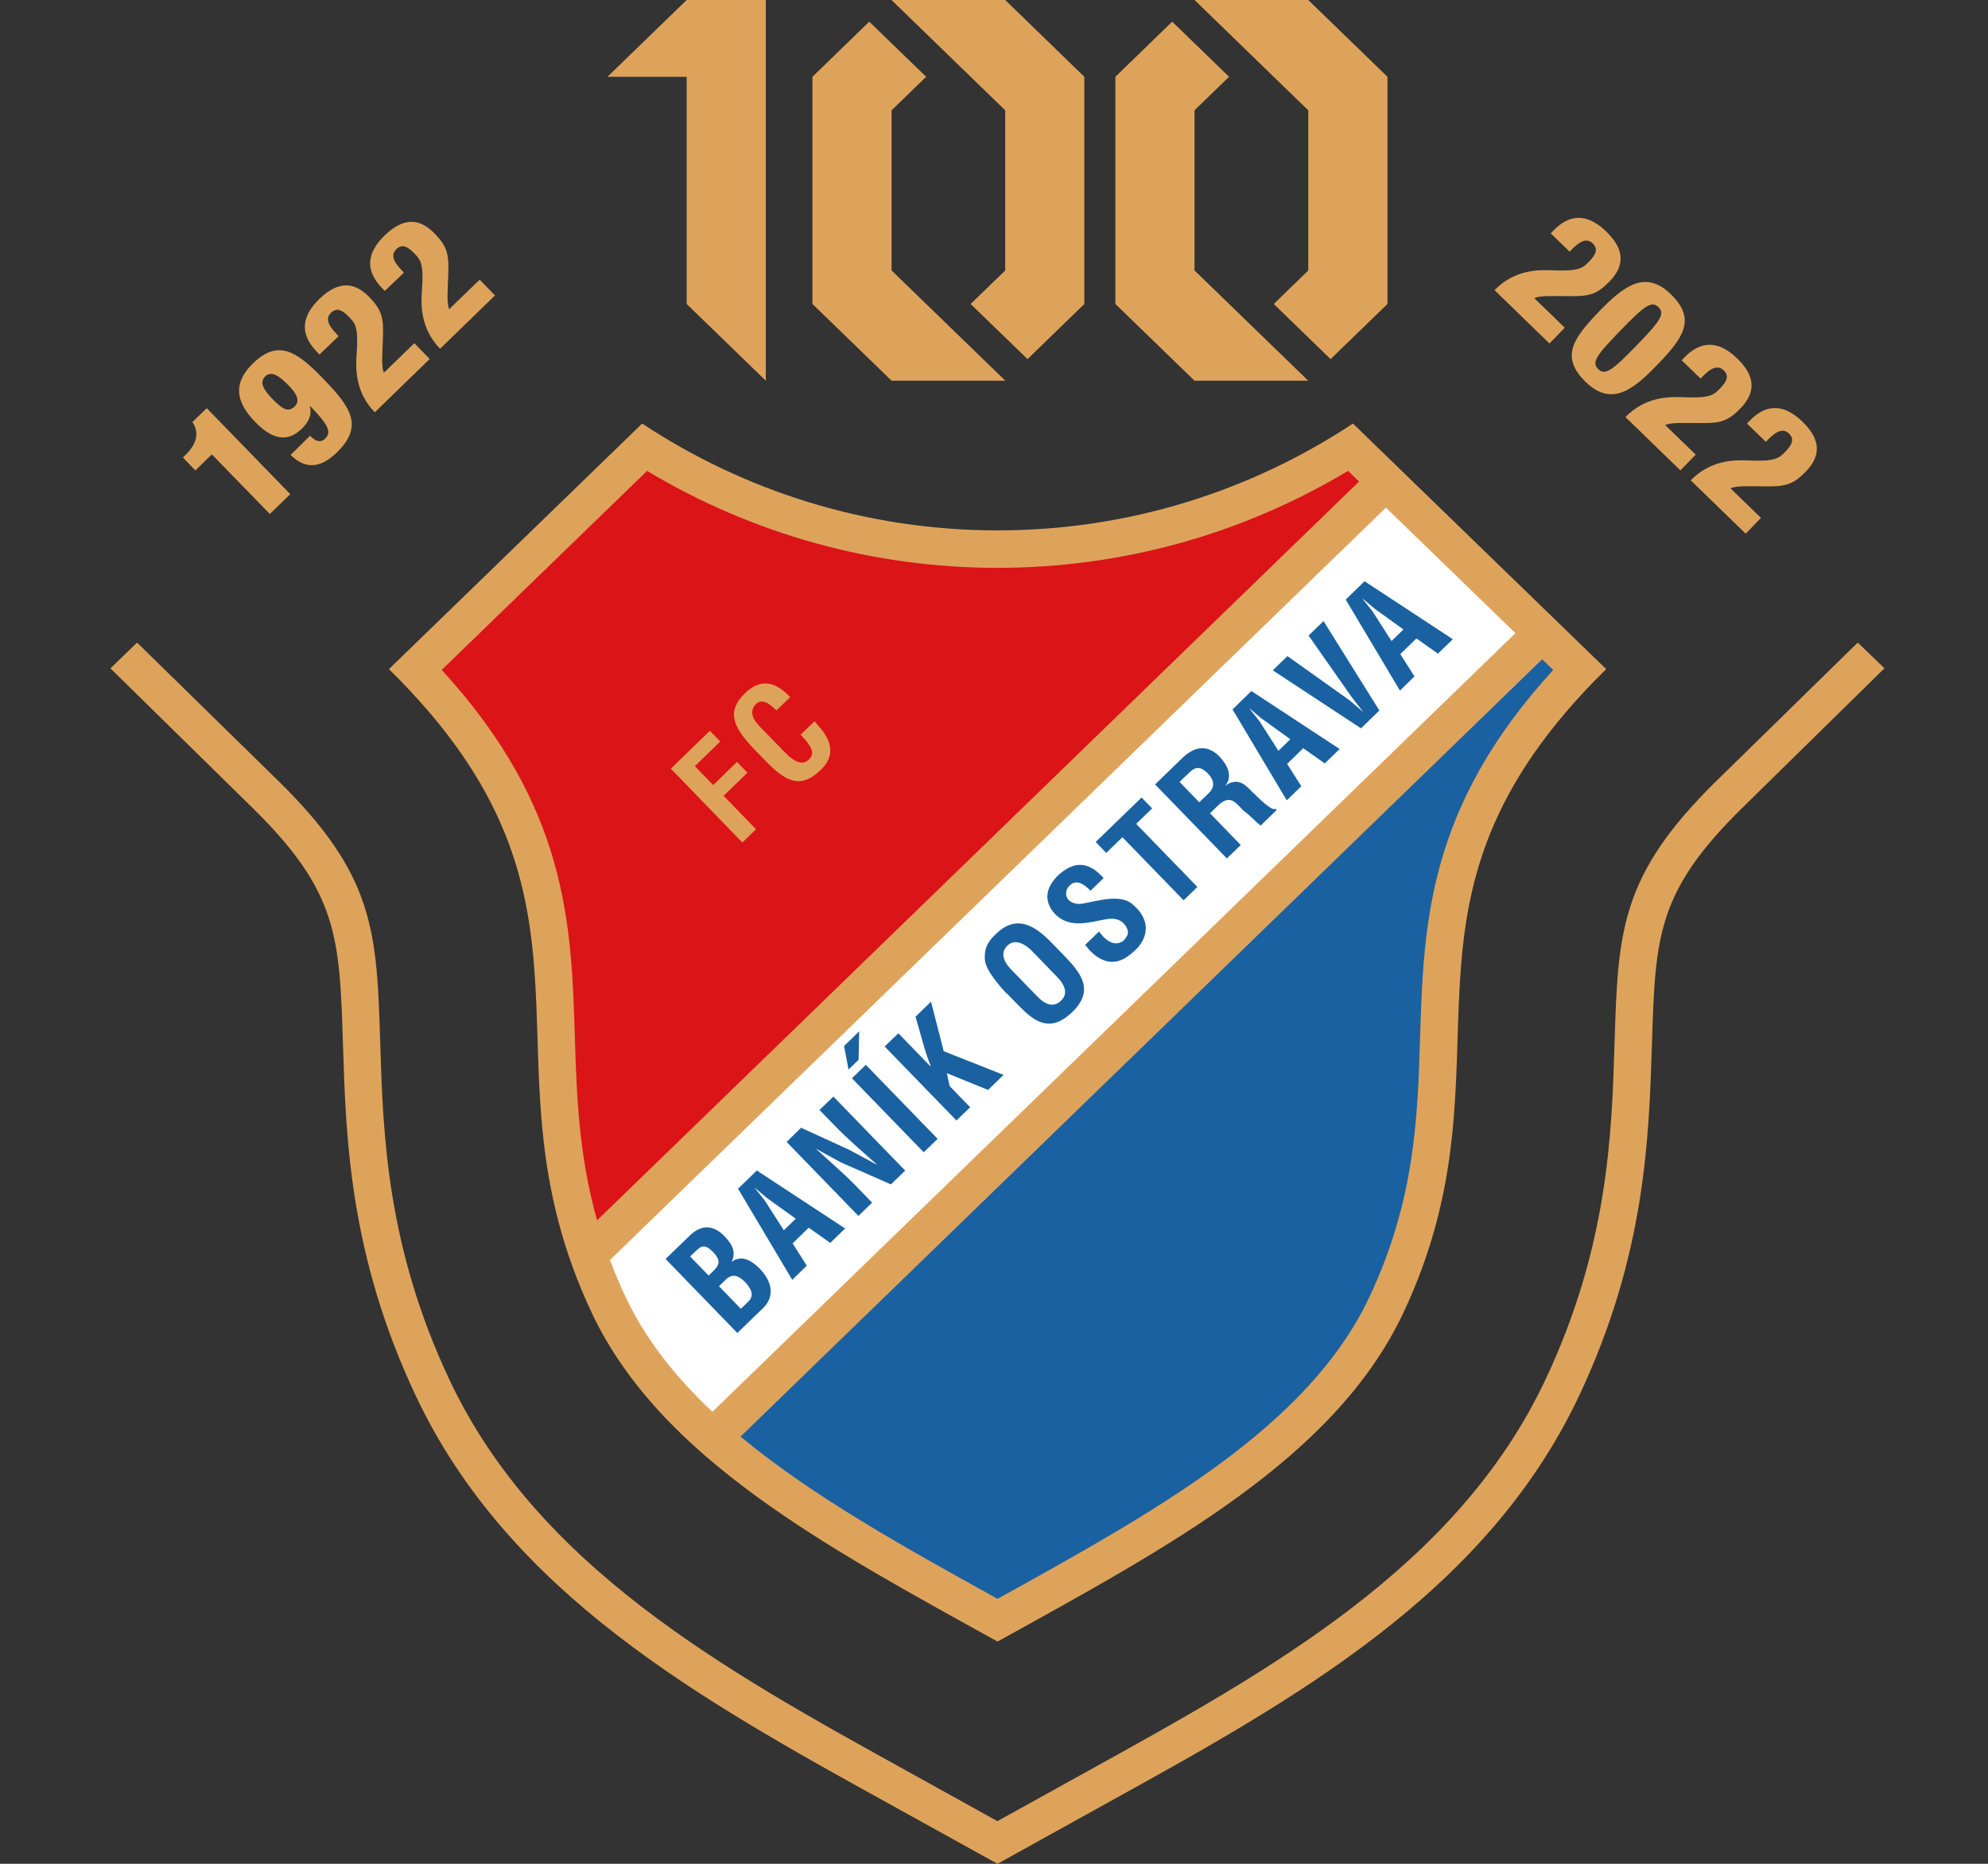
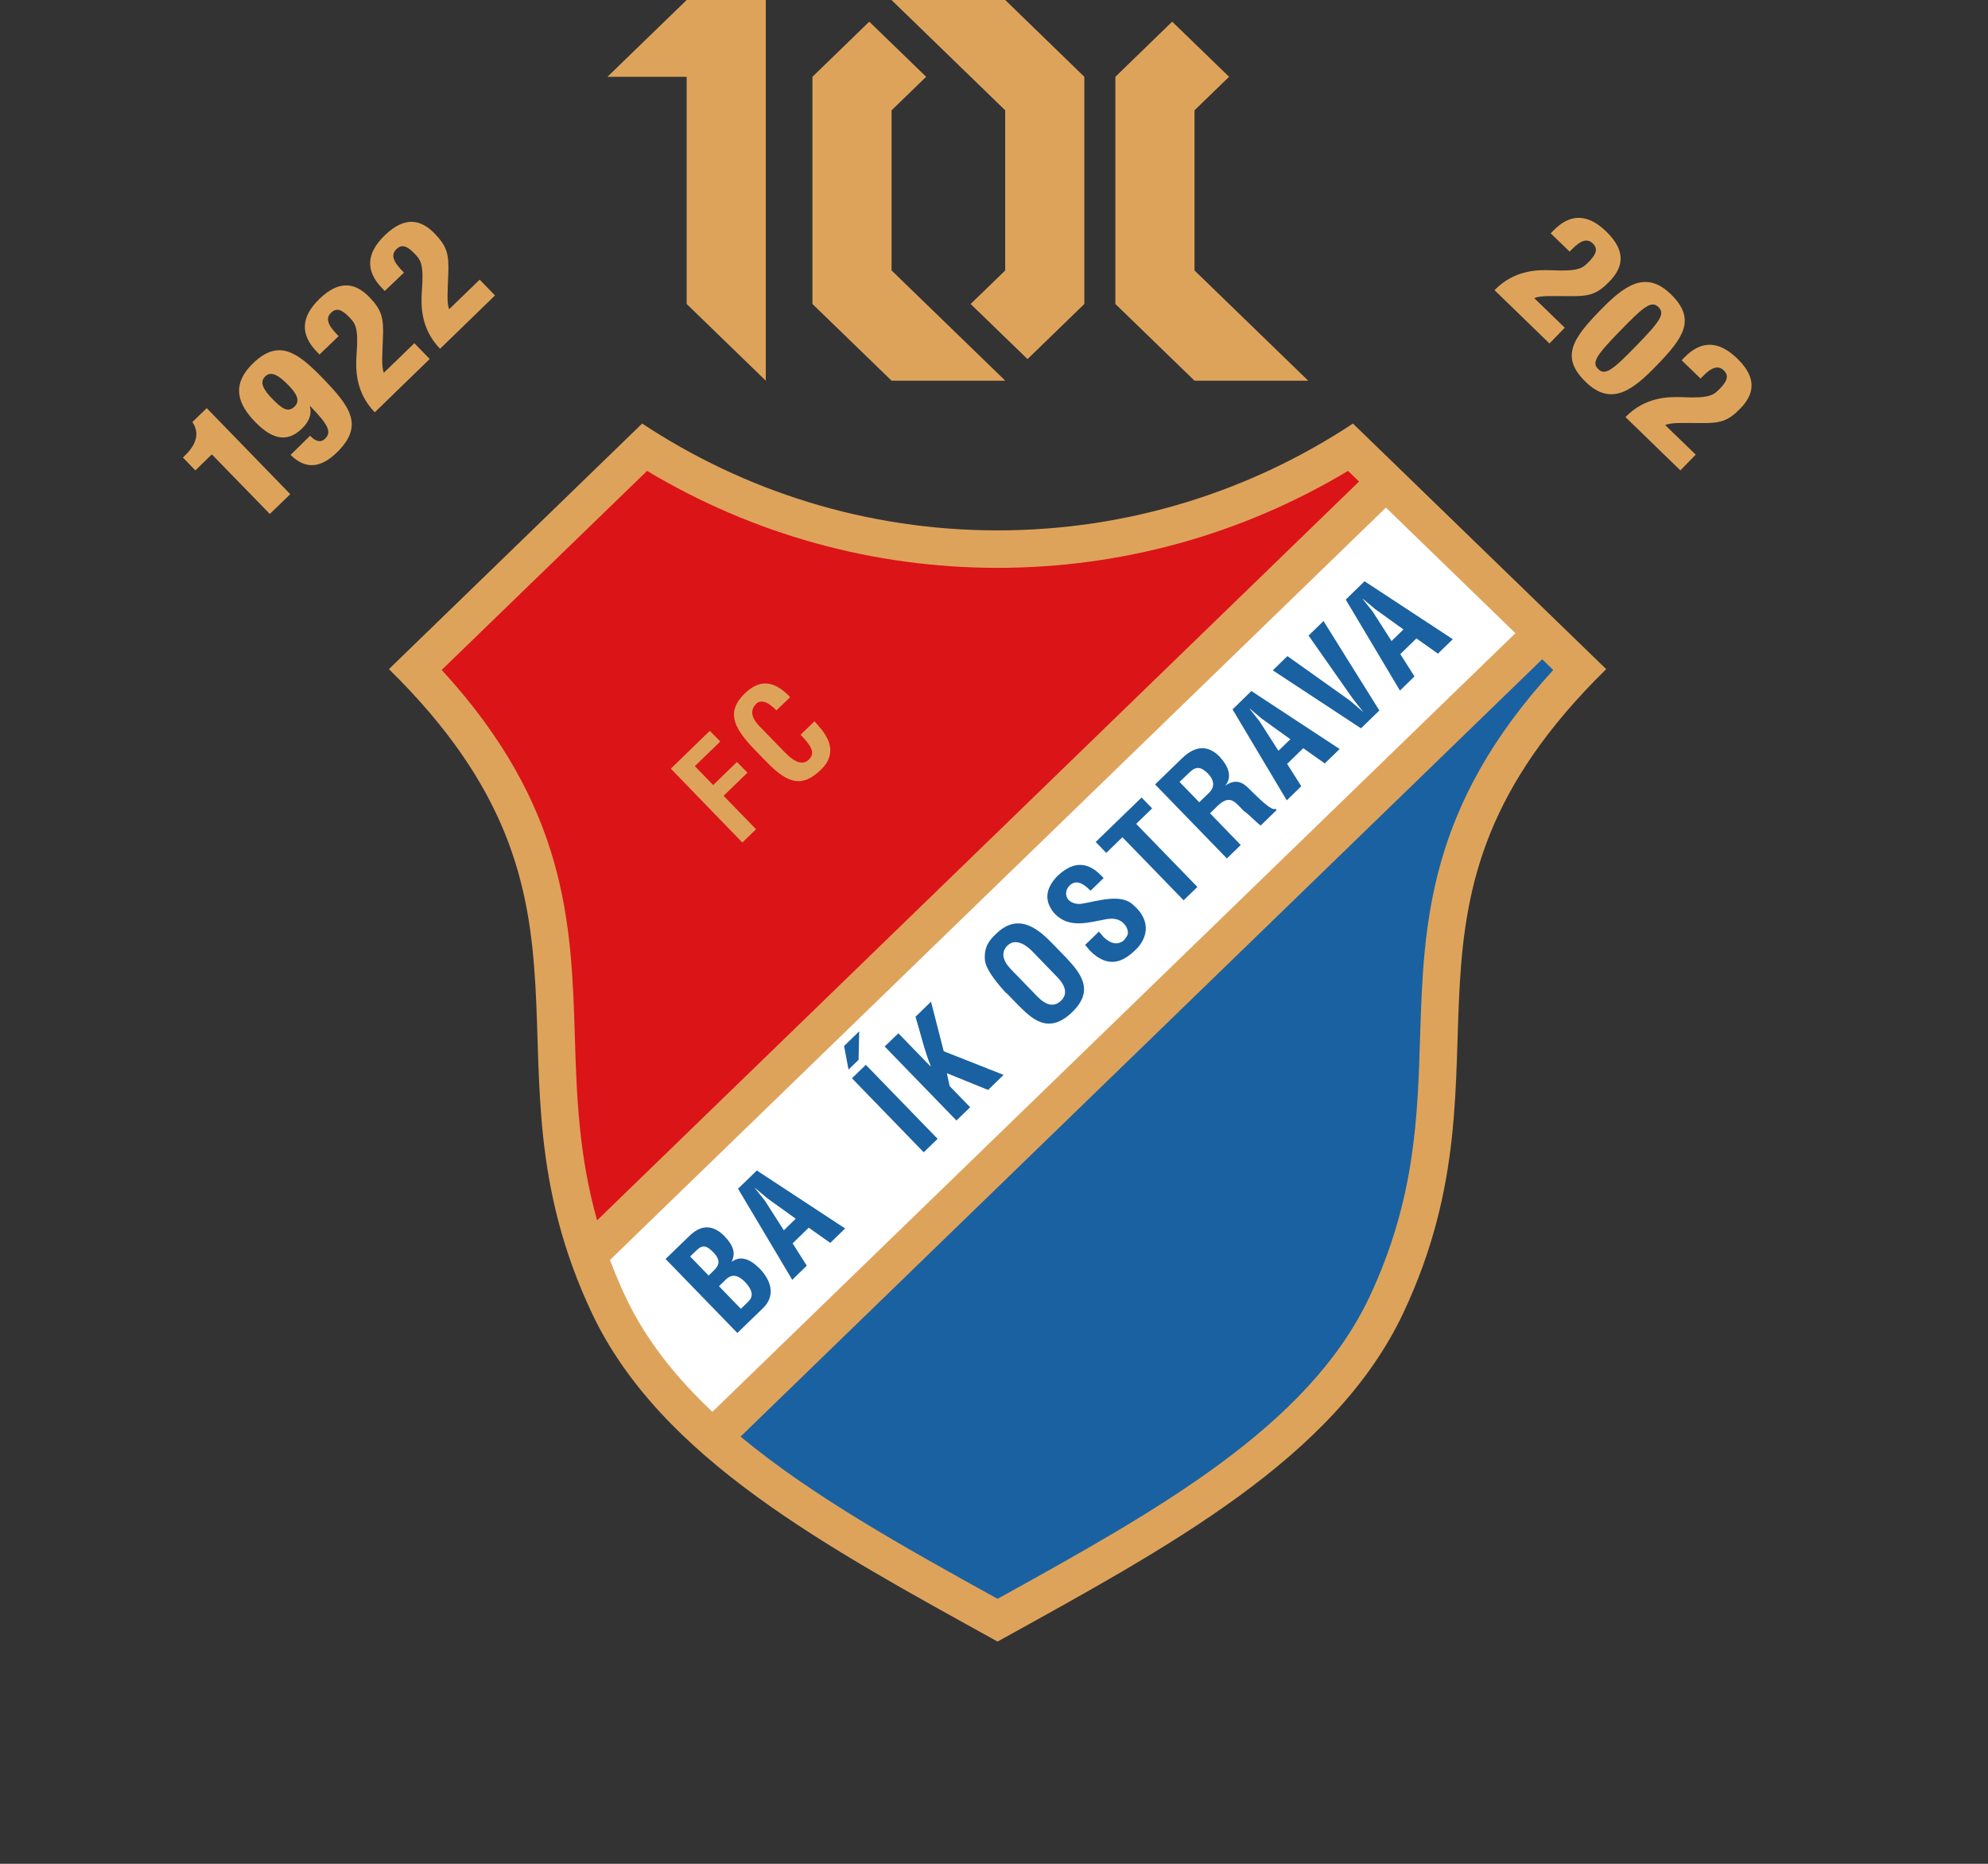
<svg xmlns="http://www.w3.org/2000/svg" width="160" height="150" viewBox="0 0 160 150" fill="none">
  <rect x="0" y="0" width="160" height="150" fill="#333333" stroke="none" />
-   <path d="M96.141 0H105.293L111.668 6.181V24.465L107.088 28.901L102.516 24.465L105.293 21.768V8.879L96.141 0Z" fill="#DEA35B" />
  <path d="M105.289 30.638H96.137L89.769 24.464V6.18L94.341 1.744L98.921 6.18L96.137 8.877V21.766L105.289 30.638Z" fill="#DEA35B" />
  <path d="M71.751 0H80.903L87.271 6.181V24.465L82.699 28.901L78.119 24.465L80.903 21.768V8.879L71.751 0Z" fill="#DEA35B" />
  <path d="M80.908 30.638H71.756L65.388 24.464V6.18L69.96 1.744L74.54 6.18L71.756 8.877V21.766L80.908 30.638Z" fill="#DEA35B" />
  <path d="M55.265 0H61.634V30.639L55.265 24.465V6.181H48.89L55.265 0Z" fill="#DEA35B" />
  <path d="M56.862 114.115C53.623 111.064 51.287 107.977 49.729 104.667C49.246 103.635 48.82 102.633 48.452 101.637L48.294 101.219L111.536 39.898L122.939 50.955L57.338 114.562L56.862 114.115Z" fill="white" />
  <path d="M47.399 98.394C45.877 92.992 45.726 87.95 45.582 83.515C45.3 74.528 45.012 65.245 35.045 54.376L34.598 53.885L51.979 37.037L52.426 37.303C60.835 42.345 70.463 45.007 80.279 45.007C90.094 45.007 99.722 42.345 108.132 37.303L108.579 37.037L110.353 38.753L47.702 99.498L47.399 98.394Z" fill="#DB1418" />
  <path d="M79.954 129.263C72.634 125.217 65.055 121.027 59.169 116.137L58.585 115.653L124.128 52.103L125.968 53.892L125.52 54.383C115.553 65.245 115.265 74.534 114.983 83.521C114.782 90.027 114.573 96.749 110.836 104.676C105.803 115.343 93.571 122.109 80.618 129.271L80.286 129.451L79.954 129.263Z" fill="#1A61A1" />
  <path d="M55.5 99.455C56.575 98.409 57.52 98.698 58.298 99.477C59.135 100.342 59.171 100.934 58.883 101.554C59.568 101.056 60.296 101.258 61.133 102.088C62.042 103.025 62.46 104.258 61.407 105.282L59.344 107.28L53.567 101.323L55.5 99.455ZM57.029 102.657L57.419 102.282C57.895 101.821 58.039 101.431 57.382 100.753C56.705 100.09 56.438 100.256 55.933 100.746L55.544 101.121L57.029 102.657ZM57.866 103.516L59.626 105.333L60.231 104.749C60.743 104.251 60.441 103.696 59.986 103.198C59.388 102.578 58.89 102.527 58.436 102.96L57.866 103.516Z" fill="#1A61A1" />
  <path d="M60.914 94.203L68.018 98.869L66.821 100.03L65.09 98.805L63.792 100.066L64.931 101.862L63.763 103.002L59.399 95.667L60.914 94.203ZM61.758 96.439L60.777 95.617L60.763 95.631L61.556 96.626L63.085 99.014L64.044 98.083L61.758 96.439Z" fill="#1A61A1" />
-   <path d="M64.471 90.761L68.401 92.564L70.63 93.769C69.303 92.593 68.156 91.598 67.247 90.66L65.956 89.333L67.074 88.252L72.851 94.209L71.704 95.32L67.68 93.552L65.646 92.435C66.331 93.062 67.997 94.533 68.726 95.276L70.19 96.791L69.087 97.858L63.31 91.901L64.471 90.761Z" fill="#1A61A1" />
  <path d="M69.151 83.001L69.101 85.294L68.293 86.08L67.933 84.184L69.151 83.001ZM69.685 85.698L75.462 91.655L74.344 92.737L68.567 86.78L69.685 85.698Z" fill="#1A61A1" />
  <path d="M72.305 83.161L74.872 85.808L74.901 85.779C74.389 84.51 74.086 83.147 73.682 81.827L74.93 80.615L75.954 84.604L80.772 86.508L79.524 87.72L76.207 86.371L76.43 87.409L78.082 89.111L76.978 90.179L71.201 84.222L72.305 83.161Z" fill="#1A61A1" />
  <path d="M86.298 81.451C84.351 83.341 83.009 81.942 81.927 80.874C81.898 80.846 81.834 80.78 81.804 80.744L81.076 79.994C81.076 79.994 81.033 79.944 80.939 79.886C80.55 79.454 79.388 78.177 79.273 77.312C79.158 76.129 79.713 75.595 80.182 75.141C82.05 73.33 83.701 74.903 84.791 76.028L85.721 76.987C86.968 78.3 88.123 79.684 86.298 81.451ZM83.478 80.189C84.199 80.932 84.841 81.076 85.403 80.528C85.815 80.132 85.937 79.504 85.079 78.624L83.081 76.561C82.858 76.331 81.87 75.371 81.098 76.085C80.535 76.626 80.687 77.312 81.379 78.026L83.478 80.189Z" fill="#1A61A1" />
  <path d="M86.077 71.275C85.753 71.593 85.695 72.091 86.013 72.444C86.251 72.66 86.64 72.805 87.08 72.732C88.392 72.501 90.145 71.932 91.133 72.761C91.248 72.862 91.364 72.97 91.465 73.071C92.619 74.261 92.287 75.487 91.522 76.317C91.457 76.375 91.4 76.432 91.342 76.49C90.332 77.464 89.15 77.954 87.693 76.483C87.578 76.331 87.469 76.194 87.332 76.05L88.443 74.975C88.566 75.098 88.659 75.228 88.768 75.357C89.446 76.057 90.051 76.035 90.462 75.668C90.571 75.531 90.65 75.423 90.722 75.293C90.845 75.098 90.765 74.651 90.448 74.326C90.166 74.031 89.727 73.858 89.056 73.973C87.614 74.233 86.07 74.759 84.887 73.54C84.036 72.566 84.109 71.564 85.053 70.554C86.222 69.415 87.397 69.198 88.638 70.475C88.696 70.54 88.76 70.605 88.825 70.663L87.772 71.687C86.986 70.879 86.481 70.886 86.077 71.275Z" fill="#1A61A1" />
  <path d="M91.444 66.305L96.37 71.382L95.26 72.457L90.334 67.38L89.035 68.642L88.185 67.762L91.877 64.185L92.728 65.057L91.444 66.305Z" fill="#1A61A1" />
  <path d="M95.12 61.04C96.31 59.886 97.298 60.066 98.092 60.831C98.95 61.718 99.166 62.583 98.604 63.239C99.715 62.439 100.356 63.319 100.832 63.78C101.402 64.336 102.405 65.309 102.635 65.085L102.743 65.194C102.318 65.612 101.878 66.03 101.46 66.442C100.977 66.066 100.573 65.59 100.089 65.251C99.952 65.107 99.823 64.978 99.7 64.848C99.224 64.357 98.791 64.083 97.969 64.884L97.385 65.454L99.859 68.007L98.741 69.088L92.964 63.131L95.12 61.04ZM94.933 62.929L96.519 64.566L97.298 63.816C97.825 63.311 97.681 62.734 97.248 62.287C96.707 61.732 96.281 61.624 95.748 62.15L94.933 62.929Z" fill="#1A61A1" />
  <path d="M100.714 55.614L107.818 60.281L106.62 61.442L104.89 60.216L103.591 61.478L104.731 63.274L103.563 64.413L99.199 57.093L100.714 55.614ZM101.565 57.85L100.584 57.028L100.57 57.042L101.363 58.038L102.892 60.425L103.851 59.494L101.565 57.85Z" fill="#1A61A1" />
  <path d="M108.836 56.171L105.317 51.152L106.521 49.983L111.015 57.181L109.536 58.616L102.439 53.95L103.615 52.803L108.634 56.373L109.731 57.318L108.836 56.171Z" fill="#1A61A1" />
  <path d="M109.823 46.779L116.927 51.445L115.73 52.606L113.999 51.38L112.701 52.642L113.84 54.438L112.672 55.578L108.309 48.257L109.823 46.779ZM110.667 49.014L109.686 48.192L109.672 48.207L110.465 49.202L111.994 51.589L112.953 50.659L110.667 49.014Z" fill="#1A61A1" />
  <path d="M57.127 58.819L57.971 59.677L55.922 61.661L57.401 63.182L59.312 61.322L60.156 62.187L58.237 64.048L60.848 66.738L59.745 67.805L53.989 61.862L57.127 58.819Z" fill="#DEA35B" />
  <path d="M60.885 56.616C60.193 57.287 60.683 57.994 61.152 58.477L63.135 60.518C64.03 61.441 64.643 61.578 65.105 61.124C65.645 60.605 65.292 60.02 64.433 59.133L65.551 58.052C66.114 58.694 67.78 60.287 66.078 61.939C64.607 63.367 63.467 63.143 61.708 61.333L60.734 60.331C58.816 58.354 58.57 57.179 59.926 55.823C61.325 54.467 62.493 54.965 63.597 56.104L62.493 57.172C61.773 56.45 61.275 56.306 60.885 56.616Z" fill="#DEA35B" />
  <path d="M110.216 104.382C105.291 114.819 93.153 121.555 80.286 128.674C72.685 124.469 65.357 120.394 59.602 115.619L124.121 53.058L125.008 53.923C114.876 64.973 114.58 74.385 114.291 83.502C114.096 89.928 113.887 96.586 110.216 104.382ZM50.349 104.382C49.873 103.373 49.462 102.377 49.094 101.404L111.543 40.854L121.965 50.959L57.337 113.622C54.381 110.845 51.972 107.816 50.349 104.382ZM52.08 37.897C60.605 43.011 70.305 45.701 80.286 45.701C90.268 45.701 99.968 43.011 108.493 37.897L109.38 38.755L48.055 98.215C46.577 92.957 46.411 88.168 46.267 83.495C45.986 74.378 45.69 64.966 35.55 53.916L52.08 37.897ZM108.889 34.088C100.682 39.512 90.859 42.686 80.286 42.686C69.713 42.686 59.891 39.512 51.683 34.088L31.302 53.851C50.572 72.777 38.009 85.247 47.63 105.666C53.169 117.394 66.576 124.52 80.286 132.115C93.996 124.52 107.404 117.394 112.943 105.666C122.563 85.247 110 72.77 129.271 53.851L108.889 34.088Z" fill="#DEA35B" />
  <path d="M124.806 18.78L125.022 18.556C126.371 17.164 127.792 17.193 129.278 18.636C130.958 20.266 130.59 21.564 129.537 22.653C128.528 23.691 127.907 23.864 126.256 23.835C124.943 23.835 124.027 23.764 123.479 23.994L125.938 26.374L124.705 27.643L120.284 23.352C121.878 21.708 123.782 21.708 124.878 21.751C127.078 21.852 127.381 21.578 127.886 21.059C128.419 20.511 128.665 20.042 128.189 19.588C127.561 18.982 126.84 19.725 126.328 20.251L124.806 18.78Z" fill="#DEA35B" />
  <path d="M128.631 29.708C129.186 30.249 129.778 29.794 131.682 27.84C133.607 25.857 134.033 25.258 133.478 24.717C132.922 24.176 132.338 24.616 130.412 26.607C128.508 28.561 128.068 29.167 128.631 29.708ZM127.622 30.739C125.544 28.727 126.604 27.227 128.768 24.998C130.694 23.015 132.425 21.688 134.473 23.679C136.55 25.691 135.49 27.191 133.326 29.419C131.401 31.41 129.677 32.737 127.622 30.739Z" fill="#DEA35B" />
  <path d="M135.344 28.995L135.56 28.771C136.909 27.38 138.33 27.408 139.816 28.851C141.496 30.481 141.128 31.779 140.075 32.868C139.066 33.906 138.446 34.079 136.794 34.05C135.481 34.05 134.565 33.978 134.017 34.209L136.476 36.589L135.243 37.858L130.822 33.567C132.416 31.923 134.32 31.923 135.416 31.966C137.616 32.067 137.919 31.793 138.424 31.274C138.957 30.726 139.203 30.257 138.727 29.803C138.099 29.197 137.378 29.94 136.866 30.466L135.344 28.995Z" fill="#DEA35B" />
-   <path d="M140.599 34.086L140.815 33.862C142.164 32.47 143.585 32.499 145.071 33.941C146.751 35.571 146.383 36.87 145.33 37.959C144.32 38.997 143.7 39.17 142.049 39.141C140.736 39.141 139.82 39.069 139.272 39.3L141.731 41.68L140.498 42.949L136.077 38.658C137.671 37.014 139.575 37.014 140.671 37.057C142.871 37.158 143.174 36.884 143.679 36.365C144.212 35.816 144.457 35.348 143.981 34.893C143.354 34.288 142.633 35.031 142.121 35.557L140.599 34.086Z" fill="#DEA35B" />
  <path d="M17.05 36.569L15.723 37.86L14.721 36.821L14.923 36.62C16.163 35.415 15.832 34.485 15.485 33.965L16.639 32.848L23.361 39.771L21.716 41.365L17.05 36.569Z" fill="#DEA35B" />
  <path d="M23.234 31.023C22.434 30.201 21.821 29.826 21.345 30.295C20.876 30.749 21.172 31.333 21.907 32.09C22.737 32.941 23.191 33.215 23.71 32.718C24.201 32.234 23.84 31.65 23.234 31.023ZM24.958 35.069C25.138 35.256 25.326 35.415 25.549 35.48C25.78 35.545 25.975 35.487 26.163 35.307C26.711 34.773 26.437 34.203 24.958 32.675L24.936 32.696C25.117 33.338 24.879 33.929 24.295 34.499C23.234 35.523 22.052 35.516 20.544 33.965C19.203 32.588 18.532 31.016 20.364 29.241C22.405 27.258 23.912 28.318 25.931 30.395C28.175 32.703 29.343 34.246 27.107 36.418C25.852 37.636 24.626 37.838 23.386 36.612L24.958 35.069Z" fill="#DEA35B" />
  <path d="M25.712 28.531L25.496 28.307C24.147 26.915 24.219 25.502 25.705 24.059C27.385 22.43 28.677 22.834 29.73 23.915C30.732 24.954 30.891 25.581 30.818 27.226C30.775 28.538 30.682 29.454 30.891 30.002L33.35 27.622L34.583 28.892L30.162 33.183C28.569 31.538 28.626 29.642 28.698 28.545C28.864 26.353 28.605 26.036 28.1 25.517C27.566 24.968 27.111 24.709 26.643 25.17C26.015 25.776 26.736 26.519 27.256 27.053L25.712 28.531Z" fill="#DEA35B" />
  <path d="M30.968 23.416L30.752 23.192C29.403 21.8 29.475 20.387 30.961 18.945C32.642 17.315 33.932 17.718 34.985 18.8C35.988 19.839 36.147 20.466 36.075 22.111C36.038 23.423 35.938 24.339 36.147 24.887L38.606 22.507L39.839 23.777L35.418 28.068C33.824 26.424 33.882 24.527 33.954 23.43C34.12 21.238 33.861 20.921 33.356 20.402C32.822 19.853 32.367 19.594 31.899 20.055C31.271 20.661 31.992 21.404 32.512 21.938L30.968 23.416Z" fill="#DEA35B" />
-   <path d="M149.517 51.714L138.122 62.872C130.362 70.488 130.225 74.996 129.943 83.976C129.72 91.253 129.438 100.312 124.375 111.052C117.271 126.105 102.249 134.406 87.724 142.441L80.273 146.567L72.831 142.441C58.306 134.406 43.283 126.097 36.179 111.059C31.109 100.305 30.828 91.253 30.604 83.976C30.323 74.996 30.186 70.488 22.425 62.872L11.031 51.714L8.889 53.791L20.32 65.014C27.215 71.787 27.33 75.386 27.604 84.07C27.842 91.629 28.131 101.034 33.467 112.343C40.982 128.261 56.438 136.808 71.381 145.074L80.281 150L89.181 145.067C104.124 136.801 119.572 128.261 127.094 112.328C132.424 101.026 132.713 91.621 132.951 84.062C133.225 75.371 133.333 71.78 140.235 65.007L151.666 53.784L149.517 51.714Z" fill="#DEA35B" />
</svg>